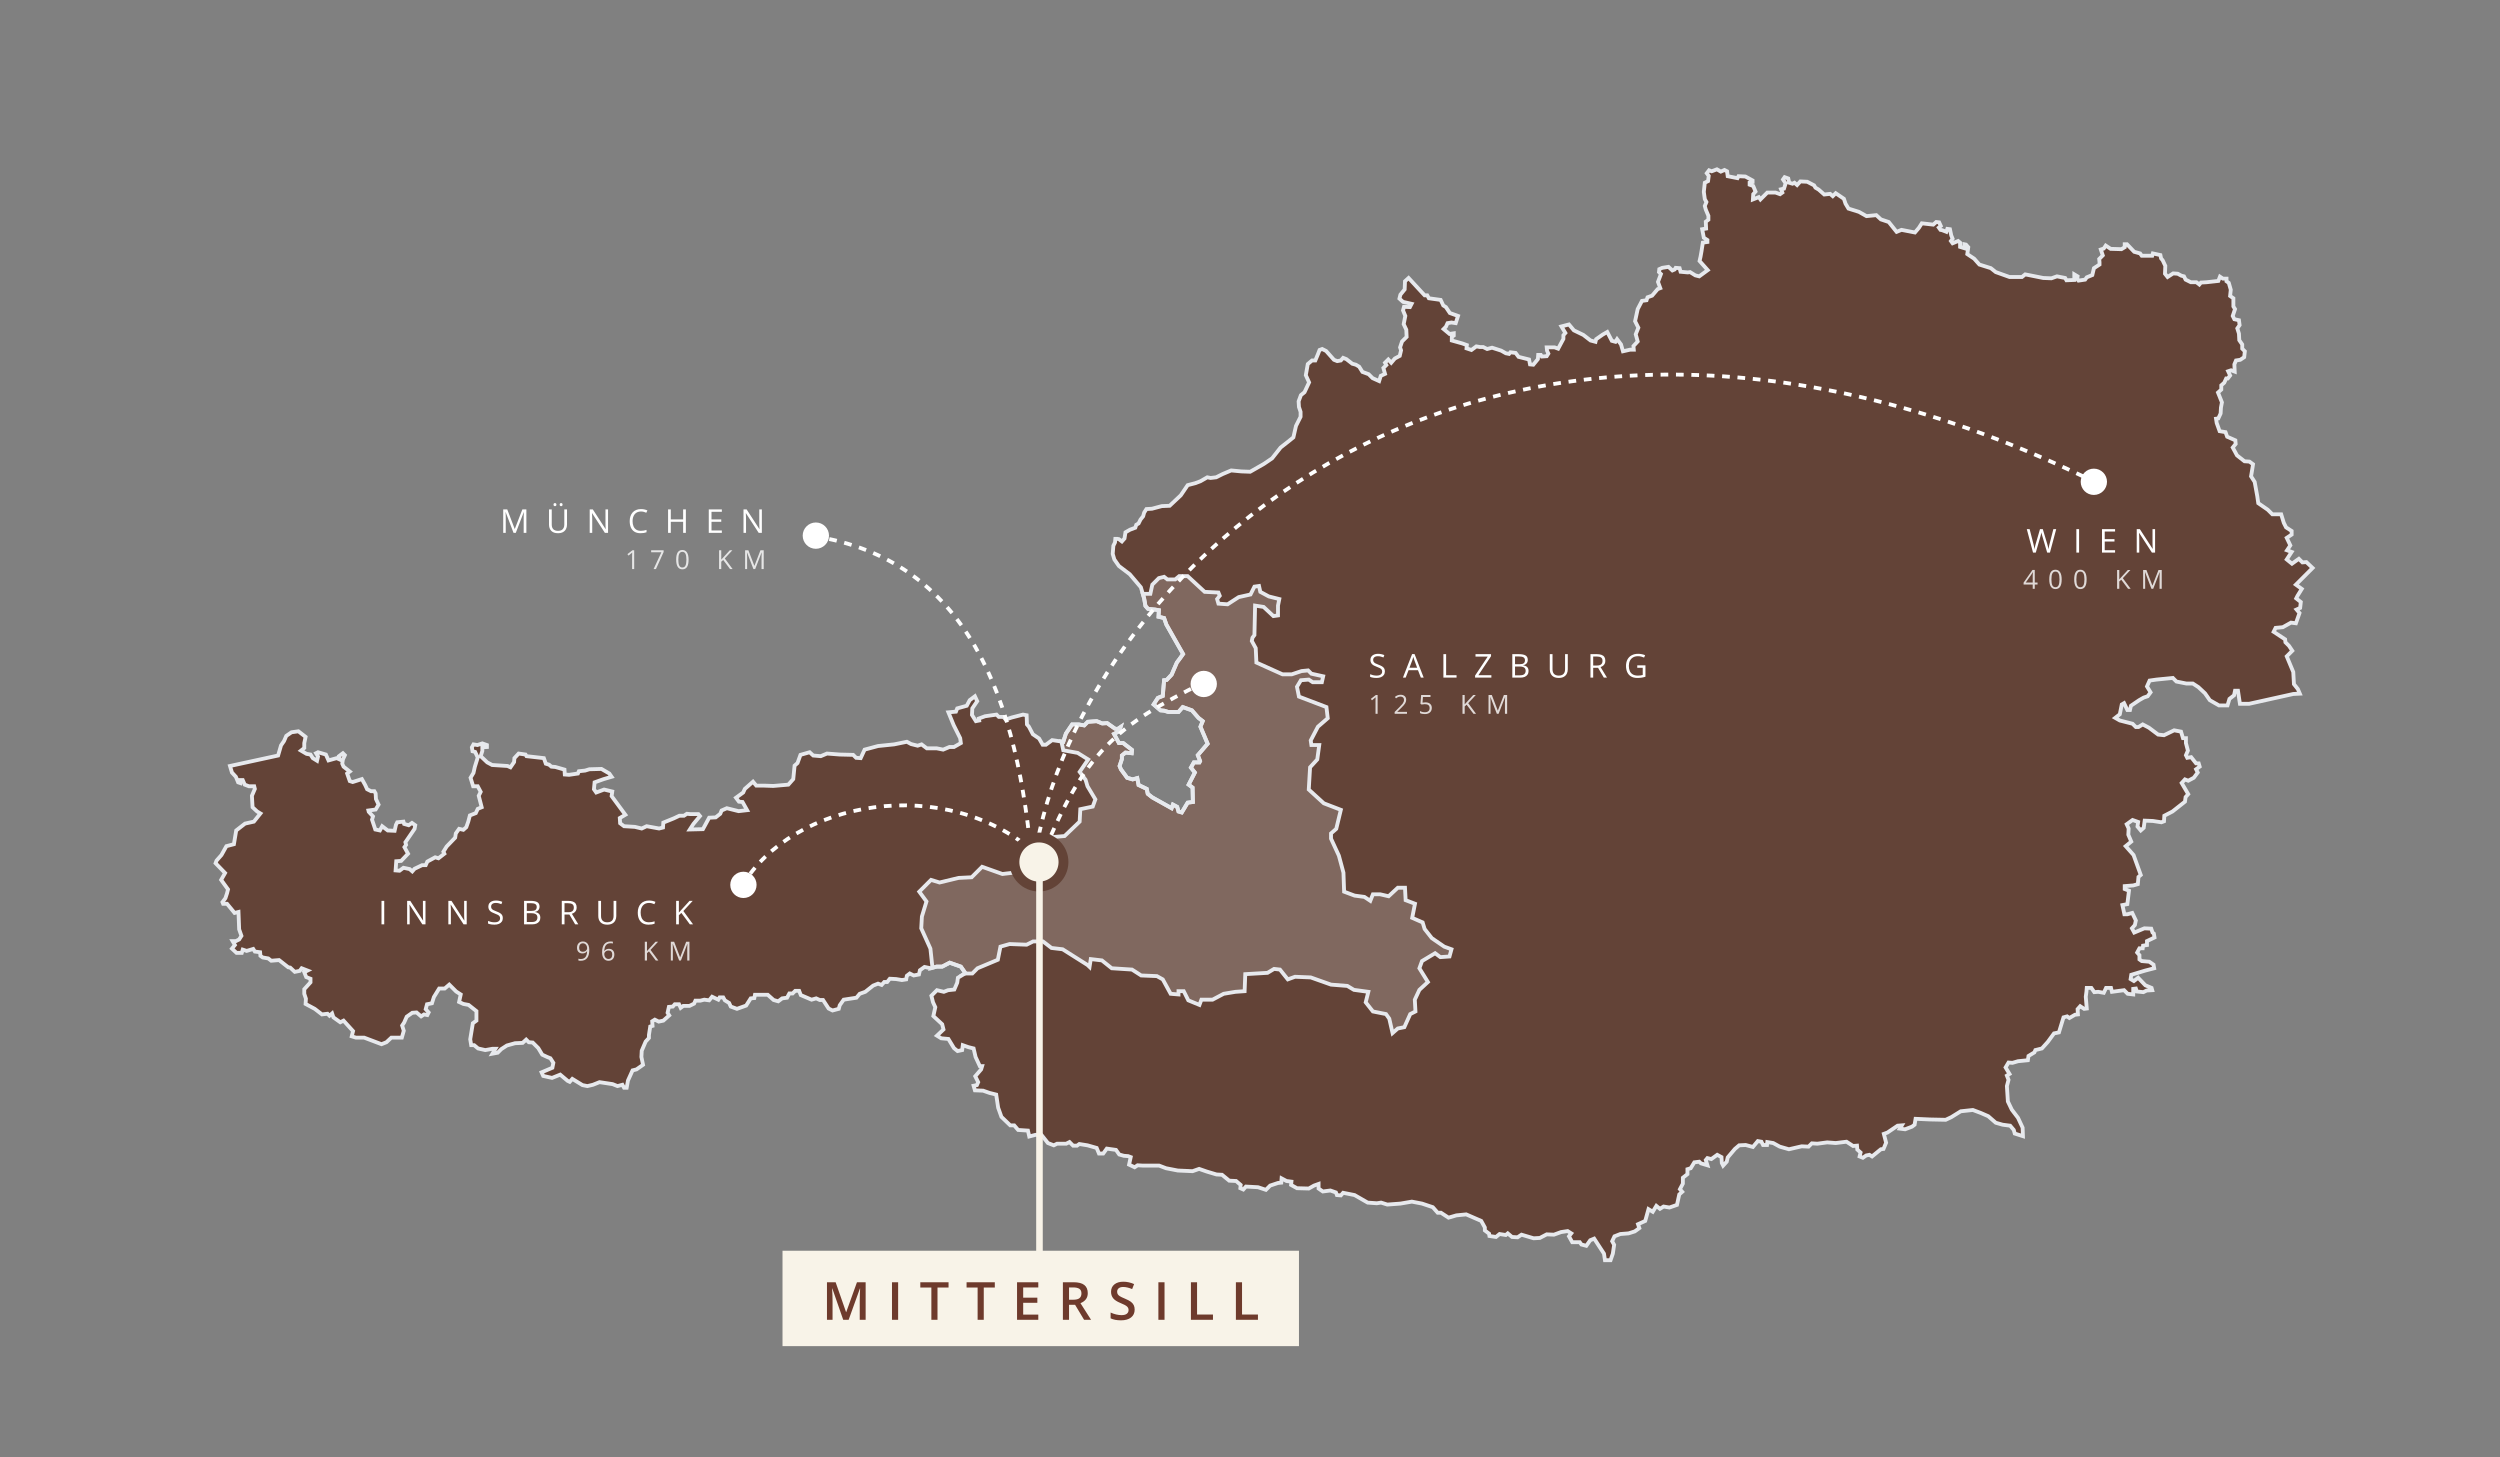
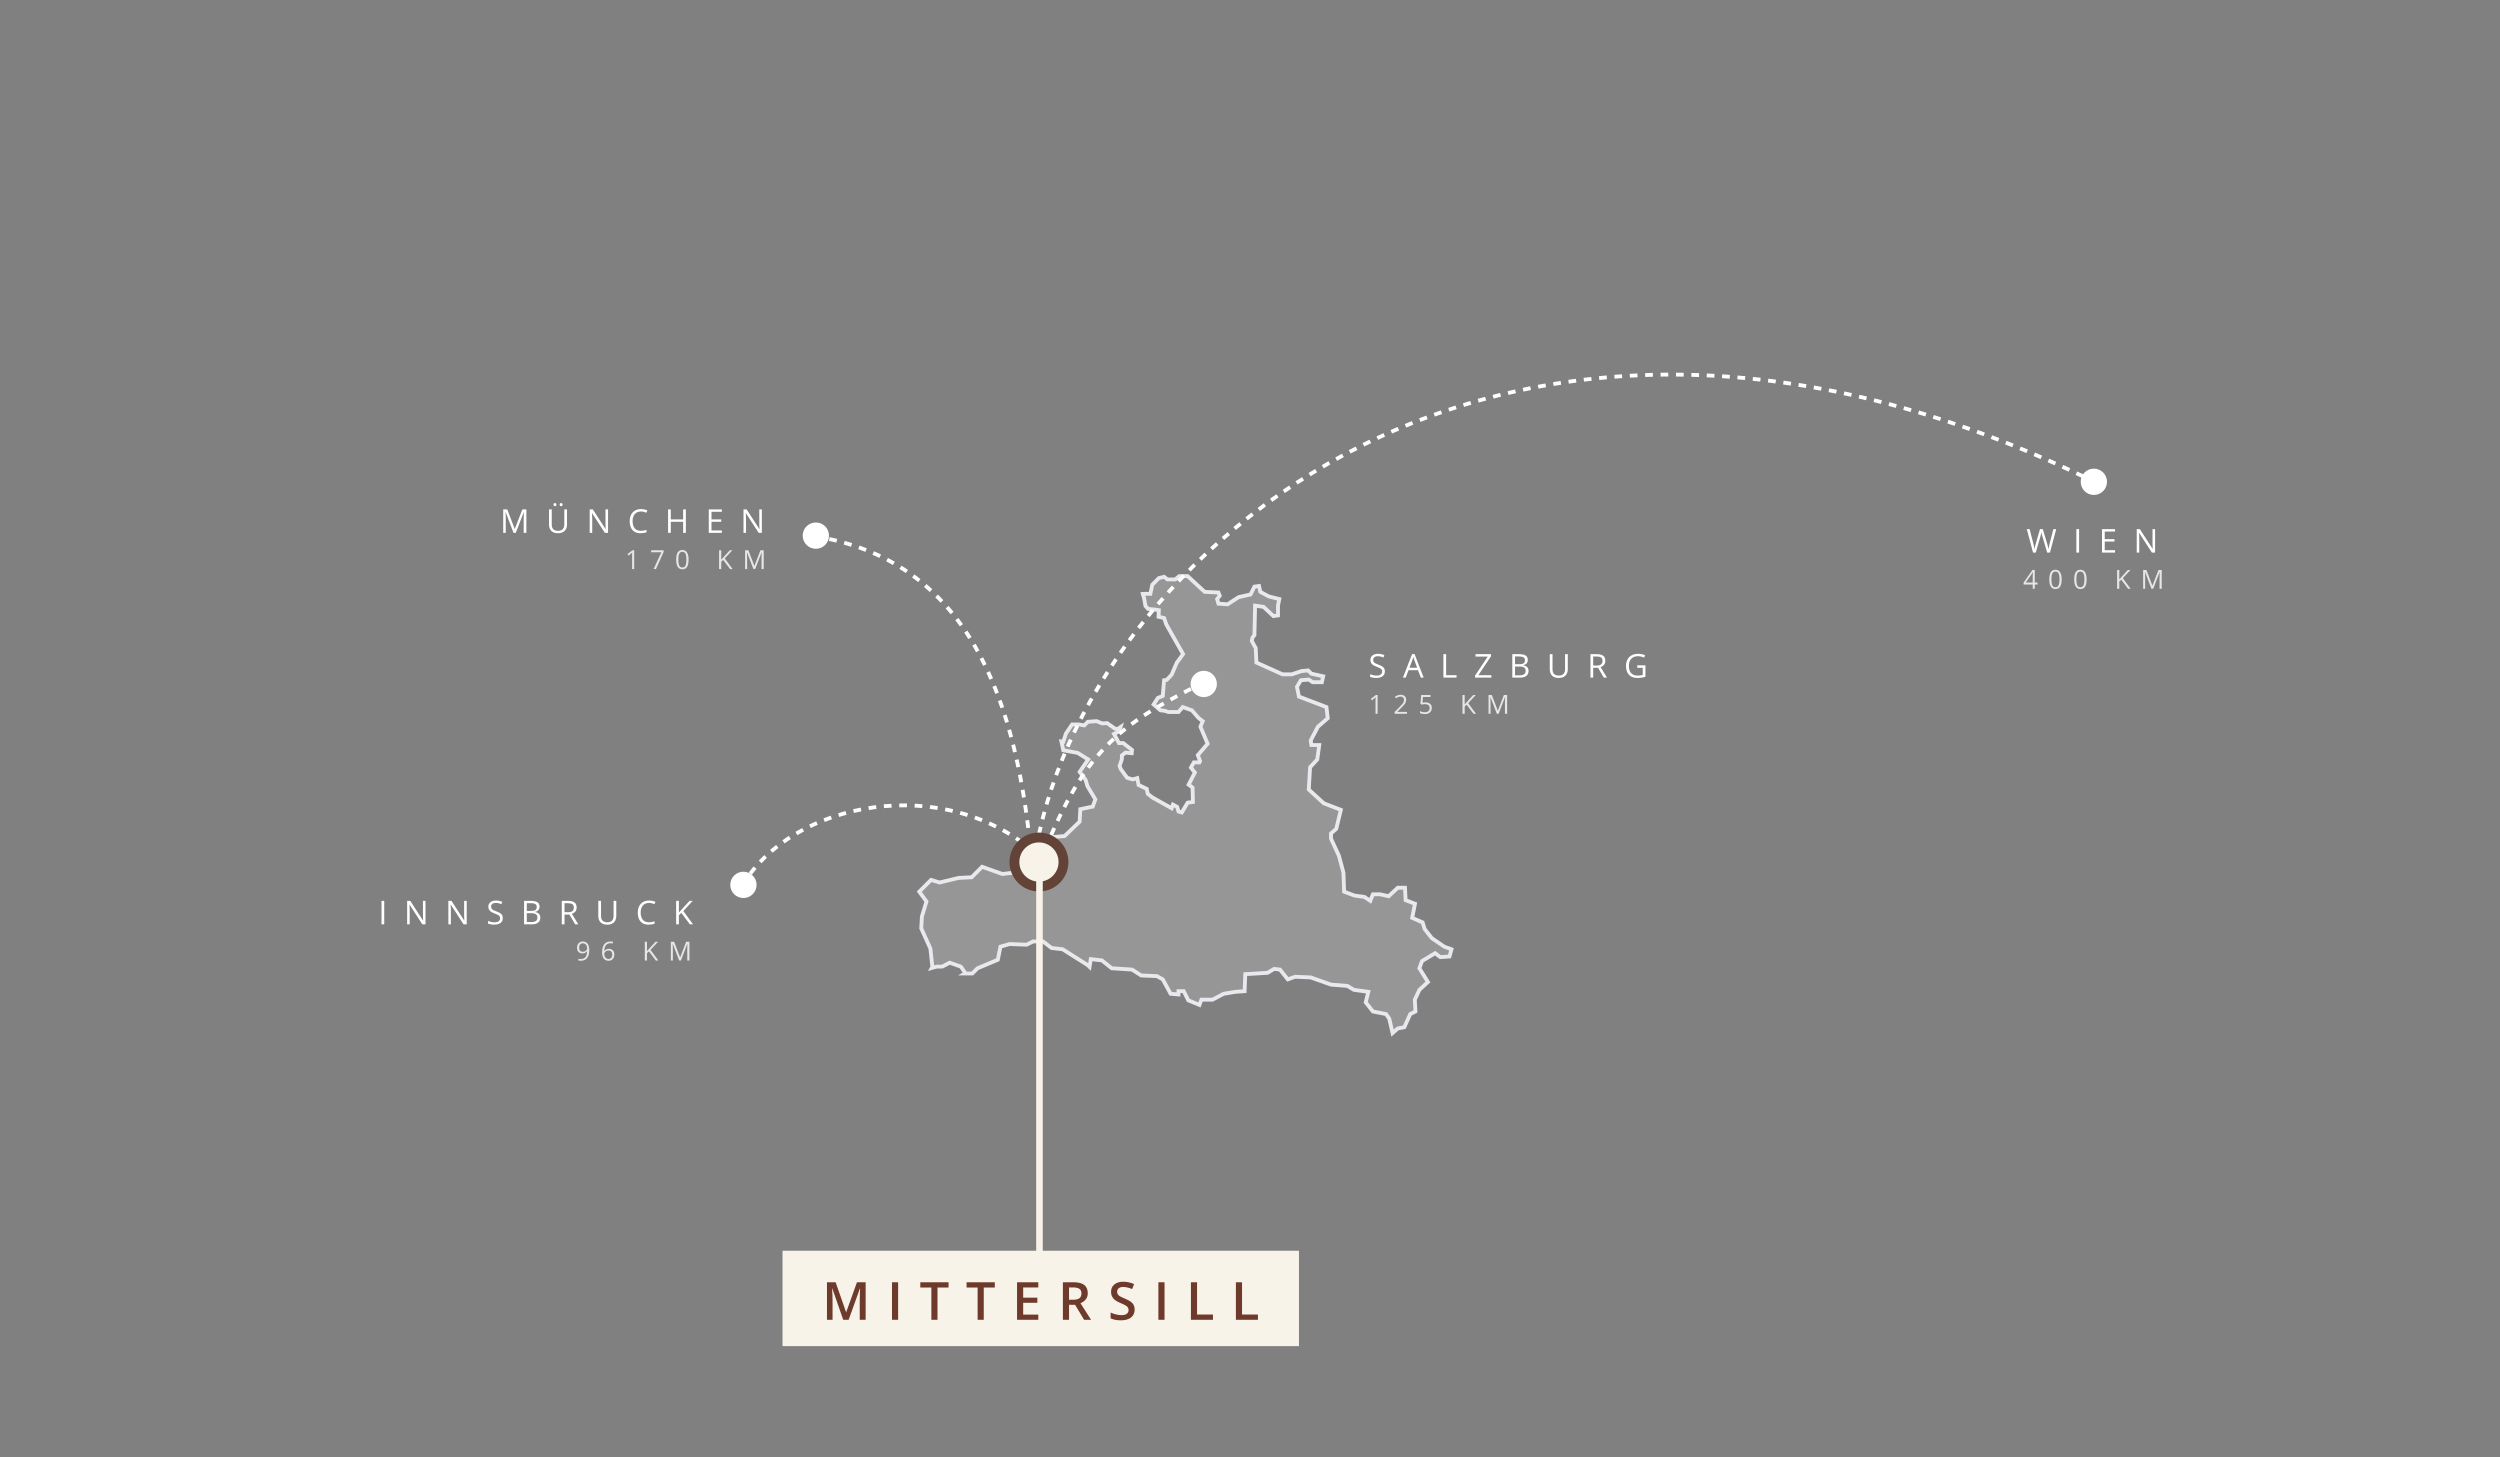
<svg xmlns="http://www.w3.org/2000/svg" width="760" height="443" viewBox="0 0 760 443" fill="none">
  <rect x="0" y="0" width="760" height="443" fill="#808080" stroke="none" />
  <g clip-path="url(#clip0_4120_718)">
-     <path d="M70.511 288.381L70.775 288.626L71.904 289.675H73.496L73.795 288.68L74.989 289.078L76.978 288.481L77.476 289.277L79.068 289.475L79.168 290.57L79.864 291.068L81.556 291.366L82.451 292.062L84.839 291.863L87.625 294.053L88.222 294.152L89.615 295.445L91.108 295.147L91.705 294.351L93.496 295.047L92.498 295.545L93.097 297.038L94.391 297.535V298.629L92.498 300.719V302.112L92.998 303.605L92.899 305.196L95.684 306.689L97.873 308.381L99.565 308.181L100.162 308.778L100.958 308.082L101.356 309.276L103.445 310.769L104.44 310.271L107.326 313.455L106.928 315.047L108.221 315.444H110.708L115.982 317.435L117.475 316.838L118.967 315.444H122.152L122.749 313.355L122.251 311.763L122.848 310.868L123.644 309.077L125.335 307.883L126.629 307.784L128.021 308.978L128.917 308.381L129.913 308.579L130.31 307.784L129.415 306.788L129.812 305.296L131.305 304.997L131.902 303.107L133.495 300.52H135.185L136.579 299.326L138.668 301.415L140.061 302.311L139.564 304.599L140.857 305.196L142.449 305.495L144.837 307.385V310.271L143.743 311.067L142.946 315.942L143.245 317.733H144.14L145.334 318.728L147.524 319.226L149.712 318.828H150.608L149.712 320.321L151.304 320.022L152.399 318.927L154.091 317.832L156.578 317.136L158.867 317.037L159.961 316.041L160.757 316.838L161.951 316.937L163.643 318.629L164.837 320.619L166.329 321.315L167.324 321.713L168.219 323.106L167.921 324.599L164.637 325.992L165.135 327.086L167.822 327.683L170.309 326.688L172.557 328.578L173.195 328.877L173.99 327.981L177.075 329.873L178.568 330.171L180.258 329.772L182.249 328.977L186.228 329.574L187.721 330.171L189.213 329.772L189.711 330.668H190.508L190.905 328.479L192.299 325.395L193.493 325.097L195.482 323.703L194.985 321.315L195.084 319.425L196.278 316.638L197.273 315.545V314.649L197.672 312.062L198.368 311.862L198.269 310.47L199.064 309.972L200.258 310.569L201.651 310.271L203.442 308.679L202.944 307.883L203.343 306.092L204.537 305.993L205.134 305.296H206.427L206.925 306.39L207.72 305.793H209.611L211.004 305.097L211.402 304.202H212.895L214.089 303.903L215.581 304.102L216.477 303.008L218.367 303.903L218.765 303.206H219.859L220.357 304.102L221.65 304.898L222.148 305.993L224.038 306.689L226.824 305.694L228.217 303.505L229.312 303.405L229.51 302.411H233.391L235.182 304.002L236.575 304.4L237.769 303.505L239.262 303.306L239.958 302.012H240.954L241.749 301.217H242.943L243.441 302.51L246.724 303.903L248.118 303.505L249.211 304.002H250.207L251.898 306.59L253.092 307.187L254.983 306.689L255.282 305.594L256.476 303.903L260.356 303.306L261.351 302.112L263.043 301.515L265.431 299.624L266.923 299.027L268.017 299.426L268.813 298.53H269.709L270.505 297.535L272.395 297.635L274.186 297.933L275.479 297.734L275.679 296.639L276.574 295.943L277.768 296.54L279.36 296.241L279.658 294.948L281.051 293.953L282.942 294.351L284.733 293.853H286.424L288.713 292.659L292.096 293.853L293.489 295.844L291.2 297.236L291.001 298.729L290.106 300.818L288.215 301.017L286.922 301.515L284.833 301.017L283.141 302.709L283.639 304.699L284.335 306.191L283.738 308.877L286.424 311.366L286.822 312.957L284.833 314.847L286.126 315.644L288.315 315.843L290.006 318.629L291.101 319.524L292.494 319.226L292.693 317.733L294.385 318.33L295.976 318.728L296.573 321.315L297.866 324.101H298.564L298.265 325.097L296.474 327.186L297.37 328.977L296.971 329.873L295.976 330.071L296.374 331.464L298.862 331.563L300.851 332.261L302.842 332.757L303.439 336.738L304.433 339.524L307.12 342.111H308.314L309.508 343.503L312.493 343.703L312.892 345.494L314.782 344.996L316.672 345.096L318.563 347.484L320.354 348.18L321.349 347.682H324.134L325.13 347.185L326.224 348.279H327.418L328.115 347.782L330.602 348.18L333.388 348.976L334.085 350.667H335.378L336.473 349.175L339.259 349.573L340.253 350.966L341.647 351.364L342.94 351.464L343.736 351.762L343.238 354.051L344.93 354.846L345.826 354.249L347.517 354.349H352.392L354.482 355.145L358.064 355.842L362.541 356.04L364.532 355.344L366.819 356.14L369.804 357.036L371.496 357.135L373.685 358.926L375.774 359.025L377.168 360.219L377.069 361.215L377.964 361.612L378.759 360.717L382.442 360.916L384.83 361.712L386.123 360.418L388.511 359.622L389.505 359.523L389.606 358.23L391.098 359.025L392.591 359.224L392.49 360.219L394.281 361.215L397.863 361.314L399.456 360.418L400.848 359.921V361.314L402.142 362.209L404.43 361.911L406.122 362.508L406.421 363.304L407.615 363.403L408.311 362.607L411.794 363.304L415.773 365.592L418.56 365.791L419.853 365.592L421.743 366.189L425.724 365.891L429.205 365.294L432.291 365.891L435.574 366.985L437.067 368.677H438.061L440.35 370.17L442.738 369.473L445.723 369.174L450.3 371.164L451.395 373.155V374.05L452.688 375.045L452.787 375.741L454.777 376.039L455.872 375.144L457.762 375.442L458.359 374.946L459.652 376.039L461.344 376.14L462.538 375.343L466.219 376.438L468.11 376.338L470.2 375.244L472.389 375.343L474.577 374.547L476.568 374.249L477.662 374.946L476.965 375.841L477.961 377.632H480.249L480.746 378.328L482.239 378.726L483.433 377.035L484.627 376.537L487.612 381.114L487.91 383.104H489.602L490.298 381.114L490.696 378.427L490.099 377.334L490.796 375.841L492.587 375.144L495.074 374.946L496.964 374.349L498.358 373.353L497.96 372.159L500.149 371.164L501.143 367.582L502.438 368.379L503.531 366.588L504.626 367.483L505.721 366.786L507.512 367.085L509.8 366.289L510.497 363.105L511.393 362.309L510.695 361.513L511.591 359.822V358.031L512.984 356.936V355.443L513.979 355.145L515.074 353.354L516.566 353.155L517.064 353.652L519.053 354.249L518.557 352.658L519.053 352.061L520.247 352.359L522.038 351.066L523.333 351.762L523.432 353.553L523.829 354.349L524.924 353.155L525.223 351.861L527.411 349.275L528.706 348.18L530.695 348.081L532.884 348.678L534.377 346.887L535.471 347.085L535.969 348.081H537.163L537.262 347.185L539.053 347.484L541.043 348.578L543.829 349.374L547.709 348.479L549.799 348.578L550.794 347.583L552.485 347.682L555.47 347.285L558.057 347.484L561.341 347.085L563.331 348.379L564.525 348.279L564.624 349.473L565.619 350.369L565.32 351.563L566.316 351.961L567.311 351.264L568.305 351.066L569.102 351.563L571.788 349.374L572.585 349.275L573.38 347.384L572.684 344.697L573.779 344.3L576.863 342.21L578.156 342.111L577.559 343.106L579.152 343.305L581.241 342.509L582.036 341.912L582.335 340.121L586.75 340.32L591.489 340.419L593.181 339.623L596.066 337.832L599.748 337.434L602.136 338.33L604.424 339.324L606.711 341.315L608.801 341.912L611.091 342.21L612.185 343.503L612.483 344.598L614.971 345.394L614.871 342.807L613.479 339.822L611.588 337.335L610.394 334.847L610.095 330.171L610.592 328.28L610.095 326.987L610.89 326.489L609.696 324.5L610.592 323.007L611.786 323.106L613.479 322.608L616.464 322.31L616.662 321.017L618.453 319.922L618.752 319.226L620.741 318.728L622.533 316.739L624.423 314.151L625.915 313.853L627.309 309.276L628.404 308.978L629.1 309.474L630.792 308.48L631.687 308.381L631.587 306.788L632.383 305.893L633.577 306.689L634.374 306.59L634.075 303.008L634.273 301.515L634.374 300.321H635.766L636.661 301.614L637.855 301.515L639.547 301.814L640.243 300.321H641.736L642.034 301.515L645.717 301.017L646.81 302.112L648.502 302.311V300.62L649.299 300.52L649.597 301.415L651.586 301.614L652.582 301.117L654.273 301.017L654.075 300.321L652.183 299.525L649.995 297.236L648.702 298.232L647.706 297.635L647.905 296.341L652.183 295.047L654.87 294.351L654.672 293.256L653.377 292.361L651.09 292.162L650.392 291.665V290.371L649.696 289.575L650.392 288.281H651.388L651.487 287.486L652.681 287.287V286.093L654.97 284.998L654.771 283.804L654.373 283.505L653.974 282.311L651.885 282.212L648.801 283.505L648.105 282.212L649 281.217L649.299 279.824L648.204 277.535L646.711 277.934H645.816L645.219 275.147L646.711 274.849L647.209 270.77L645.915 270.272V269.377L648.502 269.177L649.896 268.78L650.094 266.591L650.791 265.994L648.601 259.924L646.213 257.237L647.905 255.845L647.01 253.756L647.109 251.864L646.512 250.571L648.303 249.278L649.995 249.875L649.795 251.267L650.791 252.461L651.687 251.666L651.985 249.476L654.472 249.577L657.06 249.974L657.855 249.676L657.955 247.984L660.442 246.691L662.332 245.198L664.224 243.706L664.422 242.312L665.218 241.417L663.228 238.034L664.224 236.94L665.218 237.338L666.91 236.443L668.104 234.85L667.606 233.855L668.701 233.059L668.402 232.064H667.606L666.114 230.174L664.92 230.373L664.522 229.577L665.119 228.184L664.522 225.895V224.403H663.626L663.029 222.413L660.94 222.015L657.855 223.507L656.064 223.309L653.278 221.219L651.388 220.224L650.094 221.02H649.299L648.303 220.025L644.422 219.03L643.03 218.234L644.422 217.14L645.019 214.155L645.717 213.757L646.711 215.846H647.508L647.806 214.552L650.293 212.861L651.687 212.065L652.881 211.667L653.776 210.473L652.681 208.683L653.478 206.892L655.567 206.593L660.541 206.095L661.636 207.19L664.621 207.787H666.612L668.302 208.881L670.325 210.77L671.785 212.861L674.571 214.453H677.158L677.755 212.463L679.148 211.369L679.447 209.976H680.342L680.939 213.955H683.725L690.888 212.364L697.156 210.97L699.148 210.871L698.551 209.478L697.357 207.985L697.156 204.304L695.167 199.528L696.858 197.836L695.864 196.344L694.768 195.25L694.67 194.355L691.186 192.066L691.783 190.872L693.973 190.672L696.461 189.28L697.954 189.478L699.047 186.366L698.152 185.299L699.246 184.803L699.446 183.012L698.052 181.917L698.45 181.12L699.745 179.031L697.954 177.738L703.028 172.663L701.137 170.872L699.943 170.971L698.849 169.878L696.76 171.37L695.167 170.076L696.659 167.788L695.267 167.29L696.261 165.798L695.167 163.509L696.659 162.514V161.42L694.969 160.326L694.271 158.932L693.476 156.345H692.082H690.79L689.395 154.953L686.51 152.963L686.212 150.873L685.417 146.495L684.321 144.804L684.719 142.416L684.918 141.122L683.824 140.327L682.331 140.226L680.044 138.435L678.75 136.047L679.645 134.954L679.545 133.859L677.059 132.764L676.56 131.372L674.769 131.073L673.873 128.585L673.675 127.292L674.372 127.193L675.067 125.7L675.168 123.909L675.466 122.316L674.272 119.331L675.268 118.436V117.143L676.163 116.346L676.76 115.053H677.257L677.954 114.158L677.357 112.865L678.253 112.566L679.346 112.964L679.246 110.775L679.745 109.581L681.037 109.382L682.231 108.585L682.432 106.794L681.634 105.999V104.705L680.739 103.412L680.641 101.422L680.142 99.83L680.839 98.835L680.641 97.343L679.246 97.044L678.75 96.049L679.447 93.959L678.948 93.164V90.676L677.954 89.98L678.153 88.089L677.556 86L676.858 85.502V84.706H675.765L674.869 84.109L674.372 85.403L670.79 85.8L669.097 85.9L668.601 86.497L667.705 85.8H666.015L664.422 85.004L663.925 84.01L663.127 83.81L662.034 83.213L660.641 83.114L658.948 84.209L658.153 83.213L658.254 80.825L657.456 79.135L656.959 78.537L656.761 77.542L654.471 77.045L654.273 77.741H651.09L650.591 77.045L648.799 76.547L646.612 74.258H645.915V75.154L644.919 75.751L641.636 75.652L640.143 74.657L639.546 75.552L638.651 75.851L639.248 77.642L638.154 78.736L638.254 79.731V80.428L636.561 81.522L636.064 83.612L634.374 84.308L633.875 85.004L631.885 85.303L631.487 84.706L631.587 84.01L630.591 83.412V85.104L628.203 85.204L627.807 84.507L625.318 84.01L623.628 84.606L621.14 84.507L615.667 83.412L614.673 84.209H610.891L606.713 82.716L605.22 81.522L601.737 80.428L600.146 78.637L598.056 77.243L598.355 75.154L597.659 74.359L597.161 74.258V75.452L595.867 75.055V73.761L595.271 73.264L593.592 73.96L593.081 73.264L593.594 72.567L593.181 71.572L592.782 69.682L591.987 69.582L591.689 70.478L590.425 69.98L589.898 69.881L589.4 69.184L589.997 68.687L589.499 67.592L588.603 67.493L587.708 68.288L584.226 67.891L583.331 69.284L582.137 70.676L578.057 69.881L576.564 70.478L574.176 67.493L571.788 66.697L570.395 65.404L567.41 65.702L565.122 64.408L561.937 63.413L561.041 61.921L560.544 60.428L558.056 58.736L557.161 59.632L556.366 58.936L554.575 59.135L552.884 57.643L551.888 57.046L551.489 56.348L549.4 55.255L547.31 55.154L546.317 56.249L545.519 55.553L544.922 55.852L543.929 55.553L543.63 54.259L542.534 53.861L542.038 54.557L542.833 55.751L542.336 57.344L541.441 57.542L541.839 58.538L541.142 59.035L539.75 58.538H537.262L535.172 60.628L534.675 59.93L532.884 60.628L532.982 59.035L533.68 58.24L532.982 56.548L531.889 56.15V55.553L532.784 55.354V54.856L530.594 53.662L528.505 53.563L528.206 54.16L525.221 53.563L525.023 52.07L524.228 51.673L523.132 52.169L521.938 51.473L520.348 52.07L519.55 51.772L518.855 52.667L519.452 53.464L519.251 55.055L518.258 55.553L517.96 58.339L518.258 60.527L518.755 61.423L518.258 62.617L518.557 63.712L519.352 65.602V66.796L518.557 67.393L518.654 69.482L517.461 69.682L517.96 72.269L519.053 72.965V73.562L517.661 73.761L517.262 76.348L516.964 78.04L516.665 79.333L519.154 82.119L516.565 84.01L515.371 83.711L513.781 82.716L513.083 82.816L510.894 82.616L510.595 81.522L509.401 81.422L509.103 81.92L508.408 82.219L507.214 81.124L505.322 81.422L504.427 81.821L504.327 82.716L504.924 83.313L504.028 85.701L504.725 87.591L503.93 87.89L502.237 89.88L500.845 90.377L500.546 91.273L499.154 91.472L497.86 93.959L497.065 97.641L498.059 99.63L497.263 101.621L497.86 103.809L496.567 105.203L496.666 106.298H495.572L493.383 106.794L492.785 104.705L491.592 103.113L491.095 103.91L490 103.611L488.607 100.925L487.214 101.72L485.224 103.113L485.025 103.91L483.532 103.511L481.343 101.82L478.458 100.427L476.965 98.636L474.677 99.233L475.871 101.223L475.274 101.919V103.014L473.682 105.999L472.588 105.6H470.2L470.299 106.596L470.697 107.492L470.2 108.287L468.707 108.387L468.409 107.889H467.613L467.513 109.182L466.12 110.874L465.125 110.775L464.827 109.283L461.643 108.486L460.747 107.292L459.156 107.093L458.757 107.591L457.762 107.391L456.369 106.596L453.583 105.701L452.091 106.098L450.897 105.501H449.902L448.807 105.302L447.315 106.397L445.822 105.899L445.921 104.904L444.529 104.406L441.345 103.511V102.417L441.942 102.018V101.322L440.649 101.522L438.858 100.029L439.554 99.332L440.052 98.238L441.246 98.039L442.539 98.238L443.235 96.049L440.748 95.153L439.554 93.362L438.757 92.865L437.962 91.174L434.38 90.676L433.882 89.78H433.086L428.211 84.507L427.116 85.502L427.017 87.989L425.724 89.582L425.425 90.776L426.519 91.77L429.123 92.368L428.608 93.362L426.818 93.263L426.519 94.358L427.216 96.049L426.718 98.537L427.515 100.228L427.614 102.417L426.221 103.809L425.624 105.6L425.922 106.496L425.524 108.188L424.032 108.984L422.937 110.277L422.042 109.283L421.047 110.277L421.445 110.973L420.549 111.869L421.047 113.66L419.754 114.257L419.256 115.85L417.266 114.954L416.072 113.76L414.181 113.063L413.187 111.471L412.191 110.874L411.097 110.576L409.306 109.182L408.311 108.785L407.615 109.581L406.52 109.779L405.525 109.382L403.137 106.695L401.943 106.098L401.147 106.397L400.65 107.69L399.854 109.581H398.859L397.565 110.675L396.968 114.059L397.964 116.247L396.57 119.232L395.475 120.128L394.779 122.018L394.878 123.71L395.376 125.202V126.695L393.983 129.48L393.188 132.963L391.595 134.256L389.307 136.047L386.72 139.331L384.233 141.023L380.054 143.411L377.367 143.311L374.282 143.013L371.696 144.107L369.705 145.102L368.013 145.301L367.019 145.102L364.929 146.296L363.338 146.893L361.049 147.49L358.959 150.575L355.577 153.759L353.189 153.858L350.204 154.654L348.512 154.754L347.816 155.848L347.517 156.942L346.721 157.938L346.124 159.132L345.428 159.529L345.129 160.425L343.537 161.022L342.144 161.818L341.846 163.708L341.05 164.604L340.154 163.908L339.656 163.808H339.059L338.96 164.902L338.462 165.897L338.264 168.385L338.761 170.076L340.154 172.066L343.438 174.553L346.82 178.534L347.816 181.917L348.214 184.206L349.01 185.101L351.099 185.299L352.293 185.499L352.193 187.489L353.885 187.888L354.581 189.877L357.566 195.15L359.656 198.832L358.661 200.224L357.765 201.418L356.174 205.101L354.681 206.693L353.885 206.791L353.786 207.887L353.487 211.567L351.995 212.164L350.701 214.156L352.79 215.947L353.885 216.045L355.178 216.443H358.263L359.556 214.951L362.342 215.947L364.332 218.234L365.625 219.23L364.929 220.921L367.118 226.096L364.133 229.577L364.83 231.368L364.631 231.767H362.939L362.043 233.358L363.237 234.85L361.347 238.532L362.541 239.428L362.641 243.805L361.049 244.006L359.258 246.991L358.263 246.692L357.865 245.297L356.571 244.603L356.174 245.696L350.303 242.413L348.91 241.319L348.611 239.827L346.124 238.633L345.726 236.543L344.333 236.94L342.641 236.443L341.846 235.349L340.751 233.857L340.353 232.861L341.05 230.771V229.678L342.144 228.782L344.035 228.98L344.134 227.985L341.447 225.895H340.154L338.662 223.111L340.253 222.313L340.652 221.021L339.756 221.618L338.96 221.518L336.572 219.827L335.08 219.925L333.388 219.23L330.701 219.428L329.608 220.522L327.916 220.224H325.925L324.035 223.01L323.239 225.499L319.856 225L317.966 226.394H316.97L315.877 224.503L313.985 223.209L312.791 220.921L312.194 220.224L312.095 217.439L311 217.239L307.519 218.134L305.728 218.731L305.03 217.936H303.638L302.941 217.239L299.459 217.738L297.568 218.433L297.668 219.03L296.672 219.23L295.479 217.339L295.579 215.35L297.071 213.16L296.374 211.667L294.782 212.861L293.887 214.553L291.001 215.35L290.603 216.344L288.315 216.544L289.907 220.424L291.897 224.404L292.096 225.896L290.006 227.09H288.613L286.723 227.887L284.733 227.488H281.748L280.156 226.294L278.962 226.693L276.972 226.195L275.679 225.499L271.798 226.294L266.923 226.792L262.843 227.887L261.649 230.473L260.256 230.374L259.36 229.478L255.282 229.379L251.401 229.081L249.51 229.876L247.222 229.678L246.127 228.682L243.342 229.478L242.446 231.965L241.551 232.762L241.152 236.842L239.659 238.532L235.083 238.931L232.297 238.831H229.909L228.913 237.637L226.426 239.827L225.929 240.92L223.74 242.513L224.635 243.707L225.73 243.806L227.123 246.293L224.536 246.592L222.944 246.194L220.954 245.696L219.362 246.394L218.964 247.388L217.571 248.483L215.581 248.582L214.287 250.97L213.69 252.065L209.711 252.164L210.805 250.472L212.795 248.084L212.298 247.487H209.81L208.815 247.388L207.92 247.985H206.526L204.835 248.782L201.651 250.075L201.552 251.567L200.358 251.866L196.577 251.169L195.084 251.866L192.995 251.368L189.711 251.169L188.517 250.274L188.418 248.681L190.109 247.687L185.93 242.015L186.129 240.622L183.642 240.025L181.254 240.92L180.557 239.926L180.756 237.836L183.542 236.842L185.93 236.144L185.234 235.15L182.846 233.756L179.165 233.857L177.87 234.254L175.98 234.454L175.682 235.15L172.995 235.547L171.702 235.448L171.602 233.956L168.816 233.159L167.622 233.06L166.926 232.463L165.93 232.165L165.333 230.473L160.061 229.876L159.762 229.379L157.673 229.081L156.379 230.473L156.279 231.667L155.185 233.26L154.289 232.861L149.613 232.562L148.121 231.767L146.131 229.876L146.628 228.284V227.189L148.021 227.09V226.493L146.628 225.995L145.136 226.493L143.942 226.294L143.444 227.189L143.643 228.383L144.439 228.583L145.235 230.275L144.34 233.159L143.942 234.95L143.046 236.443L143.842 239.03H145.235L146.131 240.722L145.534 241.916L146.429 245.398L145.235 245.896L144.638 247.189L142.847 247.886L142.349 249.776L141.752 251.468L140.857 252.263L139.564 251.965L138.569 253.358L138.37 254.651L135.782 257.338L134.788 258.93L135.086 259.527L133.295 260.92L132.301 260.621L129.913 261.915L129.415 263.009H128.32L126.032 264.104L125.335 264.9L124.54 264.203L122.648 263.805L121.454 264.701L120.26 264.602L120.46 261.815L121.952 261.716L124.042 259.527L122.947 257.537L123.445 256.841L123.245 256.045L126.032 251.965L126.23 250.871L125.236 250.174L124.241 250.871L122.848 250.472L122.648 249.776L120.758 249.976L120.361 250.771L119.962 252.562L117.872 252.463L116.182 251.169L115.484 252.463L114.092 252.164L113.096 249.179L113.395 248.185L112.102 246.791L112.003 246.394L114.191 246.095L115.087 244.603L114.29 242.911L114.191 241.219L113.794 240.523H112.798L111.604 239.926L111.007 238.633L110.012 236.842L107.227 237.737L106.331 237.439L105.535 235.149L106.331 234.552L104.44 233.059L104.042 232.164L104.242 230.872L104.839 229.577L104.242 228.98L103.048 229.876L103.246 230.872L102.35 230.473L99.863 231.17L99.067 229.379L96.679 228.682L96.082 228.98L96.679 229.976L96.38 231.268L95.087 230.473L94.391 229.379L93.197 229.179L91.505 228.185L92.498 227.388V225.895L92.899 224.006L90.709 222.313L88.62 222.612L87.028 223.708L86.332 225.298L85.436 226.592L84.541 229.678L69.915 232.861L70.511 234.85L71.706 236.144L72.402 237.835L72.999 238.036V237.14H73.795L74.392 238.532L75.685 239.029H77.277L77.476 239.827L76.581 241.916L76.78 245.398L78.172 246.692L79.168 247.289L77.177 249.775L74.491 250.372L71.805 252.461L71.109 256.64L68.82 257.237L67.327 259.924L65.835 261.617L65.536 262.412L68.422 265.397L67.228 267.487L69.317 270.371L69.019 271.565L68.521 273.058L67.626 274.252L67.825 274.751H69.019L70.909 277.039L71.307 277.535L72.501 277.237L72.7 282.512L73.396 284.501L72.7 285.595L71.706 286.094H70.71L71.407 287.288L70.511 288.381Z" fill="#634337" stroke="#E7E9ED" stroke-width="1.169" stroke-miterlimit="3.864" />
    <path d="M322.668 225.415L323.239 228.085L327.617 228.88L330.802 230.872L328.214 234.652L330.005 237.04L330.602 239.029L332.99 243.01L332.194 245.2L328.414 245.995L328.214 249.775L323.638 254.155L316.871 254.752L314.683 257.338L316.888 261.554L315.08 263.905L310.901 264.303L308.116 265.297L304.732 265.696L298.564 263.506L295.379 266.691L291.4 266.89L285.628 268.282L283.042 267.487L279.46 271.069L281.649 274.054L280.255 278.631L280.057 282.213L282.843 288.381L283.44 293.953L283.269 294.26L284.733 293.854H286.425L288.713 292.66L292.096 293.854L293.489 295.844L293.325 295.944H295.579L297.17 294.351L303.34 291.765L304.135 287.784L306.922 286.989L312.095 287.187L314.086 286.192H317.071L319.657 288.183L323.041 288.58L330.602 293.356L331.222 293.941L331.597 291.565L334.981 291.963L337.966 294.351L344.134 294.75L346.92 296.541L351.696 296.739L353.487 297.735L355.875 302.112L358.263 302.311V301.317H359.855L361.248 304.102L364.631 305.496L365.228 303.903H368.611L371.994 302.112L375.576 301.515L378.362 301.317L378.561 296.142L385.326 295.744L387.317 294.55L389.108 294.75L391.496 297.735L393.684 296.938L398.46 297.138L404.63 299.326L409.605 299.724L411.594 300.918L415.973 301.515L415.176 304.699L417.366 307.485L421.346 308.281L422.34 309.675L423.336 314.052L424.927 312.66L426.918 312.261L428.709 308.281L430.3 307.485L430.101 303.903L431.494 300.918L434.082 298.53L431.494 294.351L432.291 292.162L436.27 289.774L437.862 290.968L440.649 290.769L441.246 288.58L439.056 287.784L435.276 285.198L433.086 282.412L432.489 280.422L429.306 279.028L430.157 274.739L427.315 273.655L427.116 269.875H424.927L422.142 272.461L419.555 271.864H417.366L416.57 273.855L414.779 272.661L411.794 272.263L408.609 271.069L408.411 265.297L407.018 260.124L404.63 254.95V253.357L406.221 251.965L407.615 246.193L402.441 244.204L397.863 240.025L398.262 233.26L400.451 230.872L401.048 226.492H398.66L398.46 225.1L400.65 220.921L403.635 218.335L403.236 214.951L394.878 211.768L394.281 208.783L395.475 206.791L397.863 206.593L399.057 207.388H401.844L402.242 205.597L398.66 204.802L397.665 203.806L395.675 204.007L392.69 205H389.904L381.944 201.418L381.744 197.041L380.55 194.851L380.75 193.858L381.347 193.06L381.546 184.105L384.132 184.504L387.117 187.291L388.511 187.09V184.105L388.908 182.116L385.725 181.321L383.138 179.926L382.74 178.135L381.347 178.336L380.153 180.724L376.571 181.519L373.188 183.709L370.402 183.508L370.004 182.116L370.8 181.12L370.402 180.127L366.223 179.926L361.049 175.15H358.462L357.268 176.146H354.88L353.885 175.351L352.293 175.747L350.303 177.739L349.706 180.523H347.517L347.41 180.539L347.816 181.917L348.214 184.206L349.01 185.101L351.099 185.299L352.293 185.499L352.193 187.489L353.885 187.888L354.581 189.877L357.566 195.15L359.656 198.832L358.661 200.224L357.765 201.418L356.174 205.101L354.681 206.693L353.885 206.791L353.786 207.887L353.487 211.567L351.995 212.164L350.701 214.156L352.79 215.947L353.885 216.045L355.178 216.444H358.263L359.556 214.951L362.342 215.947L364.332 218.235L365.626 219.23L364.929 220.921L367.118 226.096L364.133 229.577L364.83 231.368L364.631 231.767H362.939L362.044 233.358L363.238 234.85L361.347 238.532L362.541 239.428L362.641 243.805L361.049 244.006L359.258 246.991L358.263 246.692L357.865 245.298L356.571 244.603L356.174 245.696L350.303 242.413L348.91 241.319L348.611 239.827L346.124 238.633L345.726 236.543L344.333 236.94L342.641 236.443L341.846 235.349L340.751 233.857L340.354 232.861L341.05 230.771V229.678L342.145 228.782L344.035 228.98L344.134 227.985L341.447 225.895H340.154L338.662 223.111L340.253 222.313L340.652 221.021L339.757 221.618L338.96 221.518L336.572 219.827L335.08 219.925L333.388 219.23L330.701 219.429L329.608 220.522L327.916 220.224H325.925L324.035 223.01L323.239 225.499L322.668 225.415Z" fill="#D9D9D9" fill-opacity="0.25" stroke="#E7E9ED" stroke-width="1.169" stroke-miterlimit="3.864" />
    <circle cx="365.938" cy="207.926" r="4" transform="rotate(-180 365.938 207.926)" fill="white" />
    <circle cx="226" cy="269" r="4" transform="rotate(-180 226 269)" fill="white" />
    <circle cx="636.53" cy="146.466" r="4" transform="rotate(-180 636.53 146.466)" fill="white" />
    <circle cx="248.018" cy="162.834" r="4" transform="rotate(-180 248.018 162.834)" fill="white" />
    <path d="M247.5 163C293.473 170.289 309.78 210.926 313.93 265.408C323.81 175.265 450.726 54.952 637.213 146.735" stroke="white" stroke-width="1.169" stroke-dasharray="2.34 2.34" />
    <path d="M225.5 269.5C240.5 243.5 287.623 234.425 315.684 260.147" stroke="white" stroke-width="1.169" stroke-dasharray="2.34 2.34" />
    <path d="M316 262.5C329.445 228.009 339.898 220.471 365.621 207.61" stroke="white" stroke-width="1.169" stroke-dasharray="2.34 2.34" />
    <circle cx="315.841" cy="262.057" r="7.458" transform="rotate(0.434 315.841 262.057)" fill="#F8F3E8" stroke="#634337" stroke-width="3" />
    <path d="M316 395L316 261" stroke="#F8F3E8" stroke-width="2" />
    <rect width="157" height="29" transform="translate(237.884 380.224)" fill="#F8F3E8" />
    <path d="M256.337 401.224L253.024 391.685H252.962C253.05 393.102 253.095 394.43 253.095 395.669V401.224H251.399V389.802H254.032L257.204 398.888H257.251L260.517 389.802H263.157V401.224H261.36V395.576C261.36 395.008 261.373 394.268 261.399 393.357C261.431 392.445 261.457 391.893 261.478 391.701H261.415L257.985 401.224H256.337ZM271.165 401.224V389.802H273.032V401.224H271.165ZM285.001 401.224H283.134V391.404H279.774V389.802H288.36V391.404H285.001V401.224ZM299.063 401.224H297.196V391.404H293.837V389.802H302.423V391.404H299.063V401.224ZM315.642 401.224H309.181V389.802H315.642V391.38H311.048V394.49H315.353V396.052H311.048V399.638H315.642V401.224ZM324.985 395.115H326.282C327.152 395.115 327.782 394.953 328.173 394.63C328.563 394.307 328.759 393.828 328.759 393.193C328.759 392.547 328.548 392.083 328.126 391.802C327.704 391.521 327.069 391.38 326.22 391.38H324.985V395.115ZM324.985 396.662V401.224H323.118V389.802H326.345C327.819 389.802 328.91 390.078 329.618 390.63C330.326 391.182 330.681 392.016 330.681 393.13C330.681 394.552 329.941 395.565 328.462 396.169L331.688 401.224H329.563L326.829 396.662H324.985ZM344.938 398.123C344.938 399.138 344.571 399.935 343.837 400.513C343.103 401.091 342.09 401.38 340.798 401.38C339.506 401.38 338.449 401.18 337.626 400.779V399.013C338.147 399.258 338.699 399.451 339.282 399.591C339.871 399.732 340.418 399.802 340.923 399.802C341.662 399.802 342.207 399.662 342.556 399.38C342.91 399.099 343.087 398.722 343.087 398.248C343.087 397.82 342.925 397.458 342.603 397.162C342.28 396.865 341.613 396.513 340.603 396.107C339.561 395.685 338.826 395.203 338.399 394.662C337.972 394.12 337.759 393.469 337.759 392.708C337.759 391.755 338.097 391.005 338.774 390.458C339.451 389.912 340.36 389.638 341.501 389.638C342.595 389.638 343.683 389.878 344.767 390.357L344.173 391.88C343.157 391.453 342.251 391.24 341.454 391.24C340.85 391.24 340.392 391.373 340.079 391.638C339.767 391.899 339.61 392.245 339.61 392.677C339.61 392.974 339.673 393.229 339.798 393.443C339.923 393.651 340.129 393.849 340.415 394.037C340.701 394.224 341.217 394.472 341.962 394.779C342.8 395.128 343.415 395.453 343.806 395.755C344.196 396.057 344.483 396.399 344.665 396.779C344.847 397.159 344.938 397.607 344.938 398.123ZM352.149 401.224V389.802H354.017V401.224H352.149ZM362.04 401.224V389.802H363.907V399.623H368.743V401.224H362.04ZM375.712 401.224V389.802H377.579V399.623H382.415V401.224H375.712Z" fill="#6E3A2C" />
    <path d="M421.005 204.101C421.005 204.524 420.899 204.885 420.688 205.185C420.479 205.481 420.186 205.707 419.809 205.863C419.431 206.02 418.987 206.098 418.476 206.098C418.205 206.098 417.95 206.085 417.709 206.059C417.468 206.033 417.247 205.995 417.045 205.946C416.843 205.897 416.666 205.837 416.513 205.766V204.97C416.757 205.071 417.055 205.165 417.406 205.253C417.758 205.338 418.126 205.38 418.51 205.38C418.868 205.38 419.171 205.333 419.418 205.238C419.665 205.141 419.853 205.002 419.979 204.823C420.11 204.641 420.175 204.423 420.175 204.169C420.175 203.925 420.121 203.721 420.014 203.559C419.906 203.393 419.727 203.243 419.477 203.109C419.229 202.973 418.891 202.828 418.461 202.675C418.158 202.567 417.891 202.45 417.66 202.323C417.429 202.193 417.235 202.047 417.079 201.884C416.923 201.721 416.804 201.532 416.723 201.317C416.645 201.103 416.605 200.857 416.605 200.58C416.605 200.199 416.701 199.874 416.894 199.604C417.089 199.33 417.357 199.122 417.699 198.979C418.044 198.832 418.44 198.759 418.886 198.759C419.267 198.759 419.618 198.795 419.94 198.866C420.266 198.938 420.564 199.034 420.834 199.154L420.575 199.867C420.318 199.76 420.045 199.67 419.755 199.599C419.468 199.527 419.172 199.491 418.866 199.491C418.56 199.491 418.301 199.537 418.09 199.628C417.882 199.716 417.722 199.841 417.611 200.004C417.501 200.167 417.445 200.36 417.445 200.585C417.445 200.836 417.497 201.044 417.602 201.21C417.709 201.376 417.878 201.524 418.109 201.654C418.344 201.781 418.653 201.915 419.037 202.055C419.457 202.208 419.813 202.37 420.106 202.543C420.399 202.712 420.622 202.921 420.775 203.168C420.928 203.412 421.005 203.723 421.005 204.101ZM431.942 206L431.063 203.734H428.202L427.328 206H426.488L429.281 198.832H430.028L432.802 206H431.942ZM430.814 202.997L429.979 200.746C429.96 200.688 429.927 200.591 429.882 200.458C429.84 200.325 429.796 200.186 429.75 200.043C429.704 199.9 429.667 199.784 429.638 199.696C429.605 199.83 429.569 199.963 429.53 200.097C429.494 200.227 429.459 200.349 429.423 200.463C429.387 200.574 429.356 200.668 429.33 200.746L428.48 202.997H430.814ZM438.793 206V198.861H439.623V205.258H442.792V206H438.793ZM453.378 206H448.422V205.375L452.265 199.604H448.554V198.861H453.275V199.486L449.428 205.258H453.378V206ZM459.74 198.861H461.762C462.654 198.861 463.324 198.995 463.773 199.262C464.223 199.529 464.447 199.983 464.447 200.624C464.447 200.901 464.394 201.15 464.286 201.371C464.182 201.589 464.029 201.77 463.827 201.913C463.625 202.056 463.376 202.156 463.08 202.211V202.26C463.393 202.309 463.669 202.398 463.91 202.528C464.151 202.659 464.34 202.841 464.477 203.075C464.613 203.31 464.682 203.607 464.682 203.969C464.682 204.408 464.579 204.779 464.374 205.082C464.172 205.385 463.886 205.614 463.515 205.771C463.144 205.924 462.704 206 462.196 206H459.74V198.861ZM460.57 201.923H461.938C462.559 201.923 462.989 201.82 463.227 201.615C463.467 201.41 463.588 201.111 463.588 200.717C463.588 200.31 463.445 200.017 463.158 199.838C462.875 199.659 462.423 199.569 461.801 199.569H460.57V201.923ZM460.57 202.621V205.292H462.055C462.689 205.292 463.139 205.168 463.402 204.921C463.666 204.67 463.798 204.333 463.798 203.91C463.798 203.64 463.738 203.409 463.617 203.217C463.5 203.025 463.308 202.878 463.041 202.777C462.777 202.673 462.424 202.621 461.981 202.621H460.57ZM476.605 198.861V203.48C476.605 203.985 476.503 204.434 476.298 204.828C476.096 205.222 475.79 205.533 475.38 205.761C474.97 205.985 474.455 206.098 473.837 206.098C472.955 206.098 472.283 205.858 471.82 205.38C471.361 204.901 471.132 204.262 471.132 203.461V198.861H471.967V203.485C471.967 204.091 472.126 204.558 472.445 204.887C472.768 205.215 473.248 205.38 473.886 205.38C474.322 205.38 474.678 205.302 474.955 205.146C475.235 204.986 475.442 204.765 475.575 204.481C475.712 204.195 475.78 203.865 475.78 203.49V198.861H476.605ZM485.429 198.861C486.015 198.861 486.498 198.935 486.879 199.081C487.263 199.224 487.549 199.444 487.738 199.74C487.927 200.036 488.021 200.414 488.021 200.873C488.021 201.251 487.953 201.566 487.816 201.82C487.68 202.071 487.501 202.274 487.279 202.431C487.058 202.587 486.822 202.707 486.571 202.792L488.529 206H487.562L485.814 203.021H484.33V206H483.5V198.861H485.429ZM485.38 199.579H484.33V202.318H485.463C486.046 202.318 486.474 202.2 486.747 201.962C487.024 201.724 487.162 201.374 487.162 200.912C487.162 200.427 487.016 200.084 486.723 199.882C486.433 199.68 485.985 199.579 485.38 199.579ZM497.724 202.26H500.219V205.722C499.844 205.849 499.459 205.943 499.062 206.005C498.668 206.067 498.227 206.098 497.738 206.098C496.996 206.098 496.369 205.95 495.858 205.653C495.351 205.357 494.965 204.936 494.701 204.389C494.438 203.839 494.306 203.186 494.306 202.431C494.306 201.692 494.451 201.047 494.74 200.497C495.033 199.947 495.455 199.521 496.005 199.218C496.558 198.912 497.222 198.759 497.997 198.759C498.394 198.759 498.77 198.796 499.125 198.871C499.483 198.943 499.815 199.045 500.121 199.179L499.804 199.901C499.54 199.787 499.249 199.69 498.93 199.608C498.614 199.527 498.287 199.486 497.948 199.486C497.366 199.486 496.866 199.607 496.449 199.848C496.036 200.089 495.718 200.429 495.497 200.868C495.279 201.308 495.17 201.828 495.17 202.431C495.17 203.026 495.266 203.546 495.458 203.988C495.65 204.428 495.95 204.77 496.356 205.014C496.763 205.258 497.287 205.38 497.929 205.38C498.251 205.38 498.528 205.362 498.759 205.326C498.99 205.287 499.2 205.242 499.389 205.189V203.002H497.724V202.26Z" fill="white" />
    <path d="M418.793 217H418.16V212.93C418.16 212.591 418.171 212.271 418.191 211.969C418.137 212.023 418.076 212.081 418.008 212.141C417.94 212.201 417.63 212.454 417.078 212.902L416.734 212.457L418.246 211.289H418.793V217ZM427.723 217H423.969V216.441L425.473 214.93C425.931 214.466 426.233 214.135 426.379 213.938C426.525 213.74 426.634 213.547 426.707 213.359C426.78 213.172 426.816 212.97 426.816 212.754C426.816 212.449 426.724 212.208 426.539 212.031C426.354 211.852 426.098 211.762 425.77 211.762C425.533 211.762 425.307 211.801 425.094 211.879C424.883 211.957 424.647 212.099 424.387 212.305L424.043 211.863C424.569 211.426 425.142 211.207 425.762 211.207C426.298 211.207 426.719 211.345 427.023 211.621C427.328 211.895 427.48 212.263 427.48 212.727C427.48 213.089 427.379 213.447 427.176 213.801C426.973 214.155 426.592 214.603 426.035 215.145L424.785 216.367V216.398H427.723V217ZM433.332 213.512C433.934 213.512 434.406 213.661 434.75 213.961C435.096 214.258 435.27 214.665 435.27 215.184C435.27 215.775 435.081 216.238 434.703 216.574C434.328 216.91 433.81 217.078 433.148 217.078C432.505 217.078 432.014 216.975 431.676 216.77V216.145C431.858 216.262 432.085 216.354 432.355 216.422C432.626 216.487 432.893 216.52 433.156 216.52C433.615 216.52 433.97 216.411 434.223 216.195C434.478 215.979 434.605 215.667 434.605 215.258C434.605 214.461 434.117 214.062 433.141 214.062C432.893 214.062 432.562 214.1 432.148 214.176L431.812 213.961L432.027 211.289H434.867V211.887H432.582L432.438 213.602C432.737 213.542 433.035 213.512 433.332 213.512ZM448.723 217H447.941L445.859 214.23L445.262 214.762V217H444.598V211.289H445.262V214.121L447.852 211.289H448.637L446.34 213.77L448.723 217ZM455.039 217L453.102 211.938H453.07C453.107 212.339 453.125 212.815 453.125 213.367V217H452.512V211.289H453.512L455.32 216H455.352L457.176 211.289H458.168V217H457.504V213.32C457.504 212.898 457.522 212.44 457.559 211.945H457.527L455.574 217H455.039Z" fill="white" fill-opacity="0.8" />
    <path d="M625.087 160.861L623.178 168H622.343L620.927 163.195C620.884 163.059 620.844 162.922 620.805 162.785C620.769 162.645 620.735 162.513 620.702 162.39C620.67 162.263 620.642 162.152 620.619 162.058C620.6 161.96 620.585 161.887 620.575 161.838C620.569 161.887 620.556 161.958 620.536 162.053C620.52 162.147 620.497 162.256 620.468 162.38C620.442 162.504 620.409 162.635 620.37 162.775C620.334 162.915 620.295 163.057 620.253 163.2L618.876 168H618.041L616.146 160.861H617.011L618.158 165.339C618.197 165.489 618.233 165.637 618.266 165.783C618.301 165.926 618.332 166.066 618.358 166.203C618.388 166.34 618.414 166.473 618.437 166.604C618.459 166.734 618.48 166.861 618.5 166.984C618.516 166.857 618.537 166.726 618.563 166.589C618.59 166.449 618.617 166.307 618.646 166.164C618.679 166.021 618.713 165.876 618.749 165.729C618.788 165.583 618.829 165.437 618.871 165.29L620.155 160.861H621.01L622.348 165.324C622.393 165.477 622.436 165.629 622.475 165.778C622.514 165.928 622.548 166.075 622.577 166.218C622.61 166.358 622.637 166.493 622.66 166.623C622.686 166.75 622.709 166.87 622.729 166.984C622.751 166.825 622.779 166.657 622.812 166.481C622.844 166.306 622.882 166.122 622.924 165.93C622.969 165.738 623.018 165.539 623.07 165.334L624.218 160.861H625.087ZM631.215 168V160.861H632.045V168H631.215ZM642.982 168H639.008V160.861H642.982V161.594H639.838V163.903H642.802V164.626H639.838V167.268H642.982V168ZM655.146 168H654.188L650.297 162.004H650.258C650.268 162.163 650.279 162.346 650.292 162.551C650.305 162.753 650.315 162.969 650.321 163.2C650.331 163.428 650.336 163.661 650.336 163.898V168H649.564V160.861H650.517L654.394 166.838H654.428C654.421 166.724 654.413 166.563 654.403 166.354C654.394 166.143 654.384 165.917 654.374 165.676C654.368 165.432 654.364 165.205 654.364 164.997V160.861H655.146V168Z" fill="white" />
    <path d="M619.414 177.688H618.566V179H617.945V177.688H615.168V177.121L617.879 173.258H618.566V177.098H619.414V177.688ZM617.945 177.098V175.199C617.945 174.827 617.958 174.406 617.984 173.938H617.953C617.828 174.188 617.711 174.395 617.602 174.559L615.816 177.098H617.945ZM626.754 176.137C626.754 177.124 626.598 177.861 626.285 178.348C625.975 178.835 625.5 179.078 624.859 179.078C624.245 179.078 623.777 178.829 623.457 178.332C623.137 177.832 622.977 177.1 622.977 176.137C622.977 175.142 623.132 174.404 623.441 173.922C623.751 173.44 624.224 173.199 624.859 173.199C625.479 173.199 625.949 173.451 626.27 173.953C626.592 174.456 626.754 175.184 626.754 176.137ZM623.633 176.137C623.633 176.967 623.73 177.573 623.926 177.953C624.121 178.331 624.432 178.52 624.859 178.52C625.292 178.52 625.604 178.328 625.797 177.945C625.992 177.56 626.09 176.957 626.09 176.137C626.09 175.316 625.992 174.716 625.797 174.336C625.604 173.953 625.292 173.762 624.859 173.762C624.432 173.762 624.121 173.951 623.926 174.328C623.73 174.703 623.633 175.306 623.633 176.137ZM634.332 176.137C634.332 177.124 634.176 177.861 633.863 178.348C633.553 178.835 633.078 179.078 632.438 179.078C631.823 179.078 631.355 178.829 631.035 178.332C630.715 177.832 630.555 177.1 630.555 176.137C630.555 175.142 630.71 174.404 631.02 173.922C631.329 173.44 631.802 173.199 632.438 173.199C633.057 173.199 633.527 173.451 633.848 173.953C634.171 174.456 634.332 175.184 634.332 176.137ZM631.211 176.137C631.211 176.967 631.309 177.573 631.504 177.953C631.699 178.331 632.01 178.52 632.438 178.52C632.87 178.52 633.182 178.328 633.375 177.945C633.57 177.56 633.668 176.957 633.668 176.137C633.668 175.316 633.57 174.716 633.375 174.336C633.182 173.953 632.87 173.762 632.438 173.762C632.01 173.762 631.699 173.951 631.504 174.328C631.309 174.703 631.211 175.306 631.211 176.137ZM647.723 179H646.941L644.859 176.23L644.262 176.762V179H643.598V173.289H644.262V176.121L646.852 173.289H647.637L645.34 175.77L647.723 179ZM654.039 179L652.102 173.938H652.07C652.107 174.339 652.125 174.815 652.125 175.367V179H651.512V173.289H652.512L654.32 178H654.352L656.176 173.289H657.168V179H656.504V175.32C656.504 174.898 656.522 174.44 656.559 173.945H656.527L654.574 179H654.039Z" fill="white" fill-opacity="0.8" />
    <path d="M156.116 162L153.719 155.682H153.68C153.693 155.815 153.704 155.978 153.714 156.17C153.724 156.362 153.732 156.572 153.738 156.8C153.745 157.024 153.748 157.254 153.748 157.488V162H152.977V154.861H154.207L156.468 160.799H156.502L158.797 154.861H160.018V162H159.197V157.43C159.197 157.218 159.201 157.007 159.207 156.795C159.214 156.58 159.222 156.378 159.231 156.189C159.241 155.997 159.251 155.831 159.261 155.691H159.222L156.795 162H156.116ZM172.371 154.861V159.48C172.371 159.985 172.269 160.434 172.063 160.828C171.862 161.222 171.556 161.533 171.146 161.761C170.735 161.985 170.221 162.098 169.603 162.098C168.72 162.098 168.048 161.858 167.586 161.38C167.127 160.901 166.897 160.262 166.897 159.461V154.861H167.732V159.485C167.732 160.091 167.892 160.558 168.211 160.887C168.533 161.215 169.013 161.38 169.651 161.38C170.088 161.38 170.444 161.302 170.721 161.146C171.001 160.986 171.207 160.765 171.341 160.481C171.478 160.195 171.546 159.865 171.546 159.49V154.861H172.371ZM168.265 153.401C168.265 153.239 168.307 153.12 168.392 153.045C168.476 152.97 168.58 152.933 168.704 152.933C168.831 152.933 168.937 152.97 169.021 153.045C169.109 153.12 169.153 153.239 169.153 153.401C169.153 153.561 169.109 153.681 169.021 153.763C168.937 153.841 168.831 153.88 168.704 153.88C168.58 153.88 168.476 153.841 168.392 153.763C168.307 153.681 168.265 153.561 168.265 153.401ZM170.14 153.401C170.14 153.239 170.182 153.12 170.267 153.045C170.351 152.97 170.454 152.933 170.574 152.933C170.698 152.933 170.804 152.97 170.892 153.045C170.979 153.12 171.023 153.239 171.023 153.401C171.023 153.561 170.979 153.681 170.892 153.763C170.804 153.841 170.698 153.88 170.574 153.88C170.454 153.88 170.351 153.841 170.267 153.763C170.182 153.681 170.14 153.561 170.14 153.401ZM184.847 162H183.89L179.998 156.004H179.959C179.969 156.163 179.98 156.346 179.993 156.551C180.006 156.753 180.016 156.969 180.022 157.2C180.032 157.428 180.037 157.661 180.037 157.898V162H179.266V154.861H180.218L184.095 160.838H184.129C184.122 160.724 184.114 160.563 184.104 160.354C184.095 160.143 184.085 159.917 184.075 159.676C184.069 159.432 184.065 159.205 184.065 158.997V154.861H184.847V162ZM194.847 155.491C194.453 155.491 194.098 155.56 193.782 155.696C193.47 155.83 193.203 156.025 192.981 156.282C192.763 156.536 192.596 156.844 192.479 157.205C192.361 157.566 192.303 157.973 192.303 158.426C192.303 159.025 192.396 159.546 192.581 159.988C192.77 160.428 193.05 160.768 193.421 161.009C193.795 161.25 194.262 161.37 194.822 161.37C195.141 161.37 195.441 161.344 195.721 161.292C196.004 161.237 196.279 161.168 196.546 161.087V161.81C196.285 161.907 196.012 161.979 195.726 162.024C195.439 162.073 195.099 162.098 194.705 162.098C193.979 162.098 193.372 161.948 192.884 161.648C192.399 161.346 192.034 160.919 191.79 160.369C191.549 159.819 191.429 159.17 191.429 158.421C191.429 157.881 191.504 157.387 191.653 156.941C191.806 156.492 192.028 156.105 192.317 155.779C192.61 155.454 192.968 155.203 193.392 155.027C193.818 154.848 194.306 154.759 194.856 154.759C195.218 154.759 195.566 154.795 195.901 154.866C196.237 154.938 196.539 155.04 196.81 155.174L196.478 155.877C196.25 155.773 195.999 155.683 195.726 155.608C195.455 155.53 195.162 155.491 194.847 155.491ZM208.504 162H207.674V158.636H203.924V162H203.094V154.861H203.924V157.903H207.674V154.861H208.504V162ZM219.441 162H215.467V154.861H219.441V155.594H216.297V157.903H219.261V158.626H216.297V161.268H219.441V162ZM231.604 162H230.647L226.756 156.004H226.717C226.727 156.163 226.738 156.346 226.751 156.551C226.764 156.753 226.774 156.969 226.78 157.2C226.79 157.428 226.795 157.661 226.795 157.898V162H226.023V154.861H226.976L230.853 160.838H230.887C230.88 160.724 230.872 160.563 230.862 160.354C230.853 160.143 230.843 159.917 230.833 159.676C230.826 159.432 230.823 159.205 230.823 158.997V154.861H231.604V162Z" fill="white" />
    <path d="M192.793 173H192.16V168.93C192.16 168.591 192.171 168.271 192.191 167.969C192.137 168.023 192.076 168.081 192.008 168.141C191.94 168.201 191.63 168.454 191.078 168.902L190.734 168.457L192.246 167.289H192.793V173ZM198.691 173L201.059 167.887H197.945V167.289H201.746V167.809L199.41 173H198.691ZM209.332 170.137C209.332 171.124 209.176 171.861 208.863 172.348C208.553 172.835 208.078 173.078 207.438 173.078C206.823 173.078 206.355 172.829 206.035 172.332C205.715 171.832 205.555 171.1 205.555 170.137C205.555 169.142 205.71 168.404 206.02 167.922C206.329 167.44 206.802 167.199 207.438 167.199C208.057 167.199 208.527 167.451 208.848 167.953C209.171 168.456 209.332 169.184 209.332 170.137ZM206.211 170.137C206.211 170.967 206.309 171.573 206.504 171.953C206.699 172.331 207.01 172.52 207.438 172.52C207.87 172.52 208.182 172.328 208.375 171.945C208.57 171.56 208.668 170.957 208.668 170.137C208.668 169.316 208.57 168.716 208.375 168.336C208.182 167.953 207.87 167.762 207.438 167.762C207.01 167.762 206.699 167.951 206.504 168.328C206.309 168.703 206.211 169.306 206.211 170.137ZM222.723 173H221.941L219.859 170.23L219.262 170.762V173H218.598V167.289H219.262V170.121L221.852 167.289H222.637L220.34 169.77L222.723 173ZM229.039 173L227.102 167.938H227.07C227.107 168.339 227.125 168.815 227.125 169.367V173H226.512V167.289H227.512L229.32 172H229.352L231.176 167.289H232.168V173H231.504V169.32C231.504 168.898 231.522 168.44 231.559 167.945H231.527L229.574 173H229.039Z" fill="white" fill-opacity="0.8" />
    <path d="M115.977 281V273.861H116.807V281H115.977ZM129.351 281H128.394L124.502 275.004H124.463C124.473 275.163 124.484 275.346 124.497 275.551C124.51 275.753 124.52 275.969 124.526 276.2C124.536 276.428 124.541 276.661 124.541 276.898V281H123.77V273.861H124.722L128.599 279.838H128.633C128.626 279.724 128.618 279.563 128.608 279.354C128.599 279.143 128.589 278.917 128.579 278.676C128.573 278.432 128.569 278.205 128.569 277.997V273.861H129.351V281ZM141.88 281H140.923L137.031 275.004H136.992C137.002 275.163 137.013 275.346 137.026 275.551C137.039 275.753 137.049 275.969 137.056 276.2C137.065 276.428 137.07 276.661 137.07 276.898V281H136.299V273.861H137.251L141.128 279.838H141.162C141.156 279.724 141.147 279.563 141.138 279.354C141.128 279.143 141.118 278.917 141.108 278.676C141.102 278.432 141.099 278.205 141.099 277.997V273.861H141.88V281ZM152.856 279.101C152.856 279.524 152.751 279.885 152.539 280.185C152.331 280.481 152.038 280.707 151.66 280.863C151.283 281.02 150.838 281.098 150.327 281.098C150.057 281.098 149.801 281.085 149.561 281.059C149.32 281.033 149.098 280.995 148.896 280.946C148.695 280.897 148.517 280.837 148.364 280.766V279.97C148.608 280.071 148.906 280.165 149.258 280.253C149.609 280.338 149.977 280.38 150.361 280.38C150.719 280.38 151.022 280.333 151.27 280.238C151.517 280.141 151.704 280.002 151.831 279.823C151.961 279.641 152.026 279.423 152.026 279.169C152.026 278.925 151.973 278.721 151.865 278.559C151.758 278.393 151.579 278.243 151.328 278.109C151.081 277.973 150.742 277.828 150.312 277.675C150.01 277.567 149.743 277.45 149.512 277.323C149.281 277.193 149.087 277.047 148.931 276.884C148.774 276.721 148.656 276.532 148.574 276.317C148.496 276.103 148.457 275.857 148.457 275.58C148.457 275.199 148.553 274.874 148.745 274.604C148.94 274.33 149.209 274.122 149.551 273.979C149.896 273.832 150.291 273.759 150.737 273.759C151.118 273.759 151.47 273.795 151.792 273.866C152.118 273.938 152.415 274.034 152.686 274.154L152.427 274.867C152.17 274.76 151.896 274.67 151.606 274.599C151.32 274.527 151.024 274.491 150.718 274.491C150.412 274.491 150.153 274.537 149.941 274.628C149.733 274.716 149.574 274.841 149.463 275.004C149.352 275.167 149.297 275.36 149.297 275.585C149.297 275.836 149.349 276.044 149.453 276.21C149.561 276.376 149.73 276.524 149.961 276.654C150.195 276.781 150.505 276.915 150.889 277.055C151.309 277.208 151.665 277.37 151.958 277.543C152.251 277.712 152.474 277.921 152.627 278.168C152.78 278.412 152.856 278.723 152.856 279.101ZM159.316 273.861H161.338C162.23 273.861 162.9 273.995 163.35 274.262C163.799 274.529 164.023 274.983 164.023 275.624C164.023 275.901 163.97 276.15 163.862 276.371C163.758 276.589 163.605 276.77 163.403 276.913C163.201 277.056 162.952 277.156 162.656 277.211V277.26C162.969 277.309 163.245 277.398 163.486 277.528C163.727 277.659 163.916 277.841 164.053 278.075C164.189 278.31 164.258 278.607 164.258 278.969C164.258 279.408 164.155 279.779 163.95 280.082C163.748 280.385 163.462 280.614 163.091 280.771C162.72 280.924 162.28 281 161.772 281H159.316V273.861ZM160.146 276.923H161.514C162.135 276.923 162.565 276.82 162.803 276.615C163.044 276.41 163.164 276.111 163.164 275.717C163.164 275.31 163.021 275.017 162.734 274.838C162.451 274.659 161.999 274.569 161.377 274.569H160.146V276.923ZM160.146 277.621V280.292H161.631C162.266 280.292 162.715 280.168 162.979 279.921C163.242 279.67 163.374 279.333 163.374 278.91C163.374 278.64 163.314 278.409 163.193 278.217C163.076 278.025 162.884 277.878 162.617 277.777C162.354 277.673 162 277.621 161.558 277.621H160.146ZM172.71 273.861C173.296 273.861 173.779 273.935 174.16 274.081C174.544 274.224 174.831 274.444 175.02 274.74C175.208 275.036 175.303 275.414 175.303 275.873C175.303 276.251 175.234 276.566 175.098 276.82C174.961 277.071 174.782 277.274 174.561 277.431C174.339 277.587 174.103 277.707 173.853 277.792L175.811 281H174.844L173.096 278.021H171.611V281H170.781V273.861H172.71ZM172.661 274.579H171.611V277.318H172.744C173.327 277.318 173.755 277.2 174.028 276.962C174.305 276.724 174.443 276.374 174.443 275.912C174.443 275.427 174.297 275.084 174.004 274.882C173.714 274.68 173.267 274.579 172.661 274.579ZM187.354 273.861V278.48C187.354 278.985 187.251 279.434 187.046 279.828C186.844 280.222 186.538 280.533 186.128 280.761C185.718 280.985 185.203 281.098 184.585 281.098C183.703 281.098 183.031 280.858 182.568 280.38C182.109 279.901 181.88 279.262 181.88 278.461V273.861H182.715V278.485C182.715 279.091 182.874 279.558 183.193 279.887C183.516 280.215 183.996 280.38 184.634 280.38C185.07 280.38 185.426 280.302 185.703 280.146C185.983 279.986 186.19 279.765 186.323 279.481C186.46 279.195 186.528 278.865 186.528 278.49V273.861H187.354ZM197.3 274.491C196.906 274.491 196.551 274.56 196.235 274.696C195.923 274.83 195.656 275.025 195.435 275.282C195.216 275.536 195.049 275.844 194.932 276.205C194.814 276.566 194.756 276.973 194.756 277.426C194.756 278.025 194.849 278.546 195.034 278.988C195.223 279.428 195.503 279.768 195.874 280.009C196.248 280.25 196.715 280.37 197.275 280.37C197.594 280.37 197.894 280.344 198.174 280.292C198.457 280.237 198.732 280.168 198.999 280.087V280.81C198.739 280.907 198.465 280.979 198.179 281.024C197.892 281.073 197.552 281.098 197.158 281.098C196.432 281.098 195.825 280.948 195.337 280.648C194.852 280.346 194.487 279.919 194.243 279.369C194.002 278.819 193.882 278.17 193.882 277.421C193.882 276.881 193.957 276.387 194.106 275.941C194.259 275.492 194.481 275.105 194.771 274.779C195.063 274.454 195.422 274.203 195.845 274.027C196.271 273.848 196.759 273.759 197.31 273.759C197.671 273.759 198.019 273.795 198.354 273.866C198.69 273.938 198.993 274.04 199.263 274.174L198.931 274.877C198.703 274.773 198.452 274.683 198.179 274.608C197.909 274.53 197.616 274.491 197.3 274.491ZM210.693 281H209.712L207.139 277.528L206.377 278.212V281H205.547V273.861H206.377V277.421C206.562 277.209 206.753 276.999 206.948 276.791C207.144 276.579 207.337 276.366 207.529 276.151L209.614 273.861H210.586L207.744 276.957L210.693 281Z" fill="white" />
    <path d="M179.145 288.727C179.145 290.961 178.28 292.078 176.551 292.078C176.249 292.078 176.009 292.052 175.832 292V291.441C176.04 291.509 176.277 291.543 176.543 291.543C177.168 291.543 177.639 291.35 177.957 290.965C178.277 290.577 178.452 289.983 178.48 289.184H178.434C178.29 289.4 178.1 289.565 177.863 289.68C177.626 289.792 177.359 289.848 177.062 289.848C176.557 289.848 176.156 289.697 175.859 289.395C175.562 289.092 175.414 288.671 175.414 288.129C175.414 287.535 175.579 287.066 175.91 286.723C176.243 286.379 176.681 286.207 177.223 286.207C177.611 286.207 177.949 286.307 178.238 286.508C178.53 286.706 178.754 286.996 178.91 287.379C179.066 287.759 179.145 288.208 179.145 288.727ZM177.223 286.762C176.85 286.762 176.562 286.882 176.359 287.121C176.156 287.361 176.055 287.694 176.055 288.121C176.055 288.496 176.148 288.792 176.336 289.008C176.523 289.221 176.809 289.328 177.191 289.328C177.428 289.328 177.646 289.28 177.844 289.184C178.044 289.087 178.202 288.956 178.316 288.789C178.431 288.622 178.488 288.448 178.488 288.266C178.488 287.992 178.435 287.74 178.328 287.508C178.221 287.276 178.072 287.094 177.879 286.961C177.689 286.828 177.47 286.762 177.223 286.762ZM183.035 289.559C183.035 288.436 183.253 287.598 183.688 287.043C184.125 286.486 184.771 286.207 185.625 286.207C185.919 286.207 186.151 286.232 186.32 286.281V286.84C186.12 286.775 185.891 286.742 185.633 286.742C185.021 286.742 184.553 286.934 184.23 287.316C183.908 287.697 183.73 288.296 183.699 289.113H183.746C184.033 288.665 184.486 288.441 185.105 288.441C185.618 288.441 186.022 288.596 186.316 288.906C186.613 289.216 186.762 289.637 186.762 290.168C186.762 290.762 186.599 291.229 186.273 291.57C185.951 291.909 185.513 292.078 184.961 292.078C184.37 292.078 183.901 291.857 183.555 291.414C183.208 290.969 183.035 290.35 183.035 289.559ZM184.953 291.527C185.323 291.527 185.609 291.411 185.812 291.18C186.018 290.945 186.121 290.608 186.121 290.168C186.121 289.79 186.026 289.493 185.836 289.277C185.646 289.061 185.362 288.953 184.984 288.953C184.75 288.953 184.535 289.001 184.34 289.098C184.145 289.194 183.988 289.327 183.871 289.496C183.757 289.665 183.699 289.841 183.699 290.023C183.699 290.292 183.751 290.542 183.855 290.773C183.96 291.005 184.107 291.189 184.297 291.324C184.49 291.46 184.708 291.527 184.953 291.527ZM200.145 292H199.363L197.281 289.23L196.684 289.762V292H196.02V286.289H196.684V289.121L199.273 286.289H200.059L197.762 288.77L200.145 292ZM206.461 292L204.523 286.938H204.492C204.529 287.339 204.547 287.815 204.547 288.367V292H203.934V286.289H204.934L206.742 291H206.773L208.598 286.289H209.59V292H208.926V288.32C208.926 287.898 208.944 287.44 208.98 286.945H208.949L206.996 292H206.461Z" fill="white" fill-opacity="0.8" />
  </g>
  <defs>
    <clipPath id="clip0_4120_718">
      <rect width="759.98" height="442.559" fill="white" />
    </clipPath>
  </defs>
</svg>